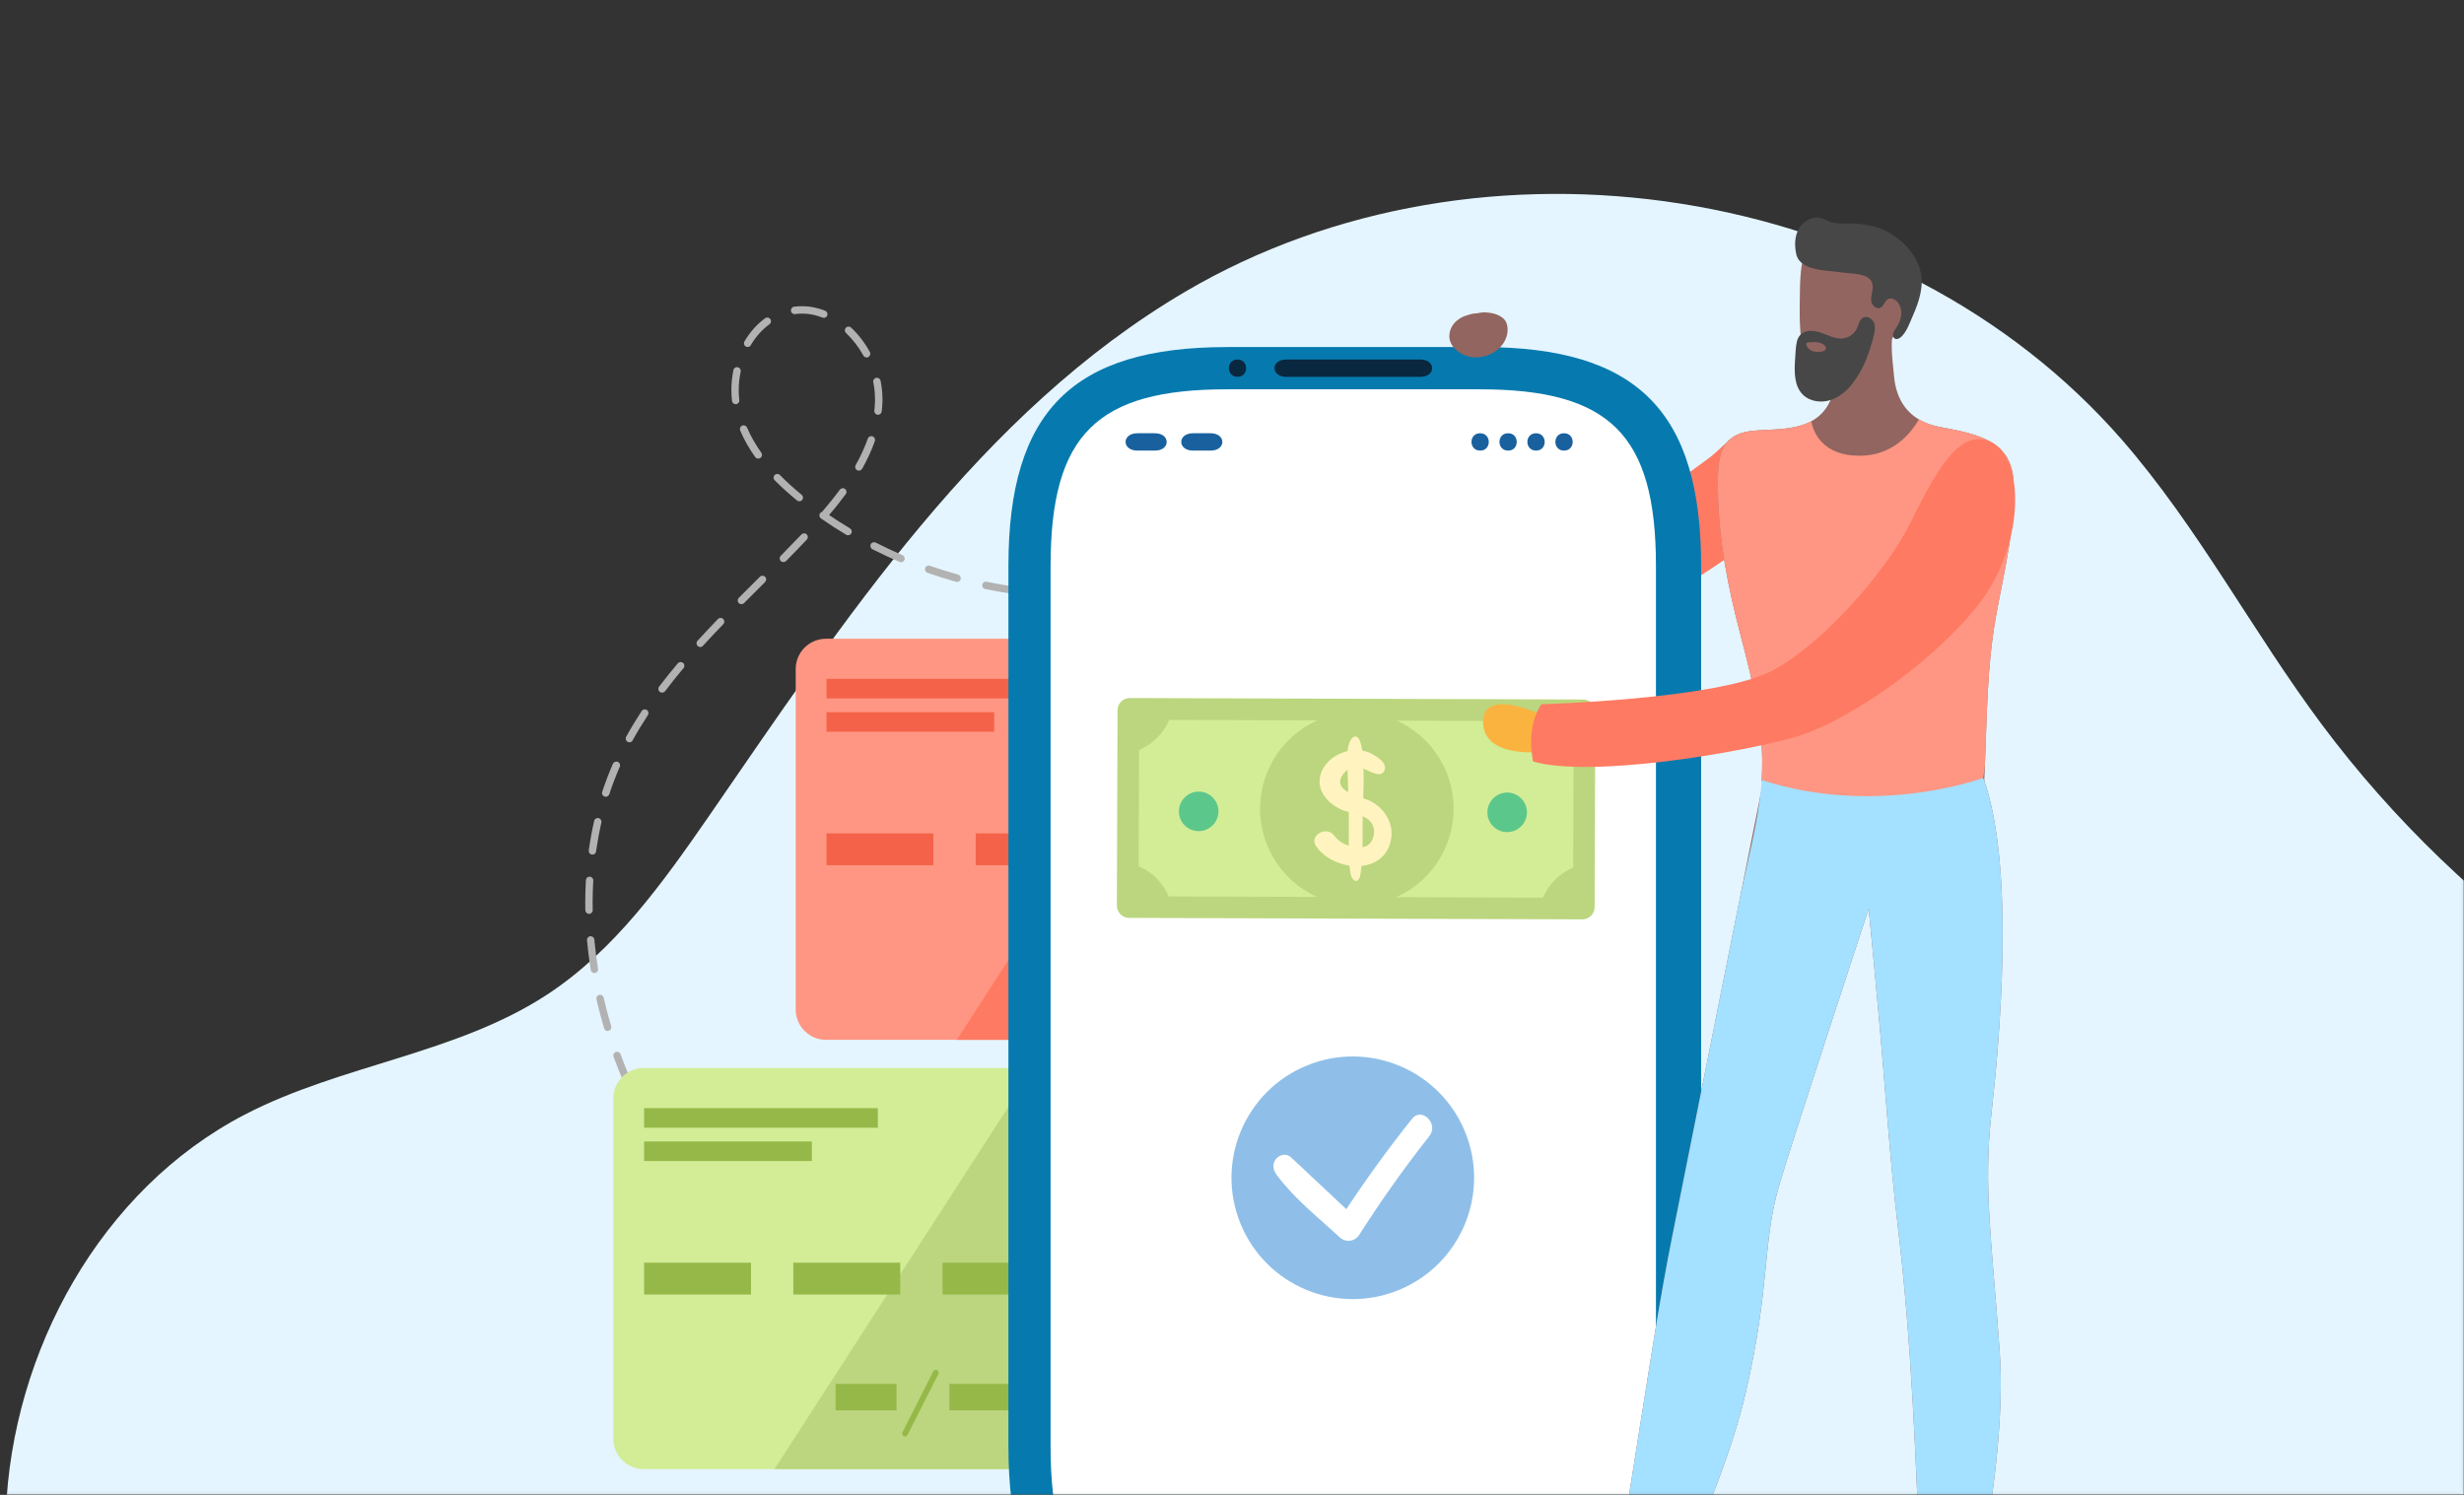
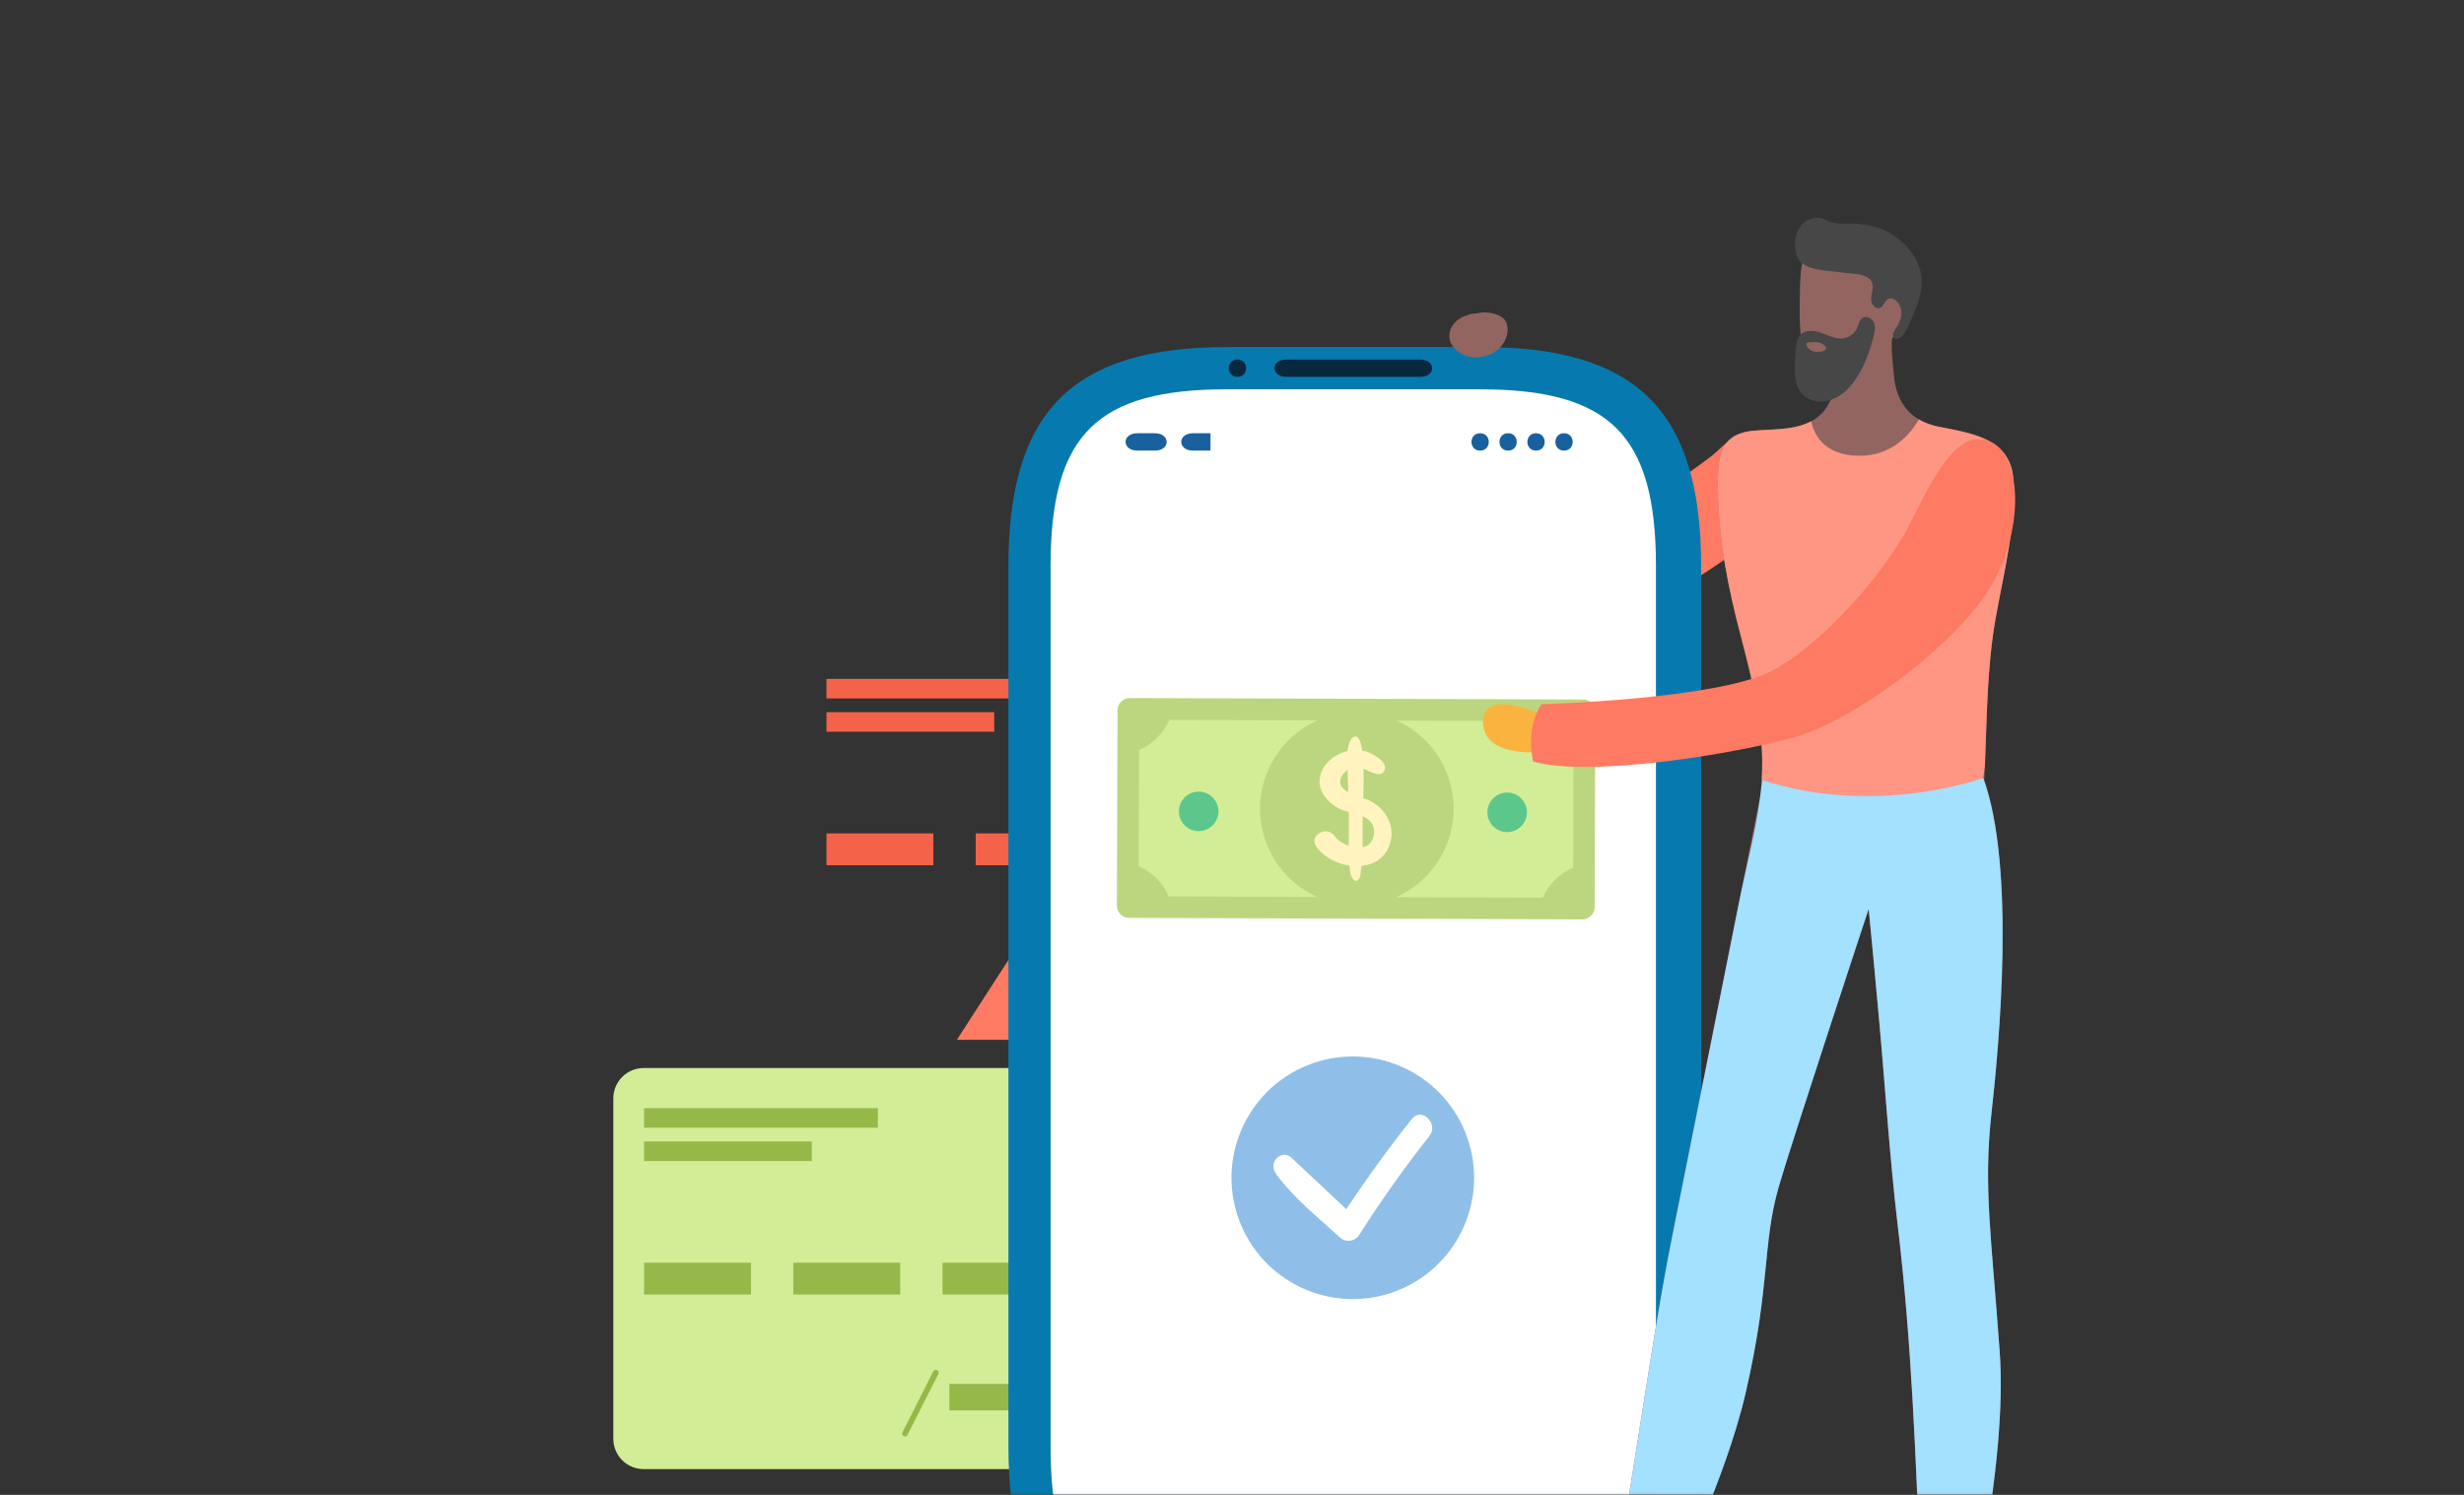
<svg xmlns="http://www.w3.org/2000/svg" width="890" height="540" viewBox="0 0 890 540" fill="none">
  <rect x="0" y="0" width="890" height="540" fill="#333333" stroke="none" />
  <mask id="mask0" mask-type="alpha" maskUnits="userSpaceOnUse" x="0" y="0" width="890" height="540">
    <rect x="0.444" y="0.444" width="889.113" height="539.113" fill="#E4F5FF" stroke="white" stroke-width="0.887" />
  </mask>
  <g mask="url(#mask0)">
-     <path d="M2.109 546.665C4.288 488.102 36.408 429.619 88.435 402.626C123.372 384.486 164.977 380.792 197.93 359.082C222.07 343.164 239.353 318.955 255.832 295.153C304.793 224.207 353.915 148.978 428.147 105.354C535.106 42.498 685.087 65.525 766.444 158.873C794.016 190.52 813.639 228.232 838.719 261.825C864.465 296.296 895.93 326.372 931.114 351.012C973.256 380.573 1020.44 402.263 1062.44 431.986C1104.42 461.755 1142.29 502.129 1153.29 552.519C1167.21 616.282 1135.53 681.421 1096.38 733.763C1074.9 762.511 1050.43 790.059 1037.86 823.74C1024.72 858.839 1025.56 898.093 1011.12 932.631C996.456 967.586 967.146 994.791 934.423 1013.79C844.441 1065.96 723.261 1057.47 641.778 993.195C608.38 966.83 581.785 932.625 548.362 906.307C476.468 849.626 381.364 834.891 291.791 815.781C183.195 792.66 70.115 751.925 22.862 644.193C9.347 613.261 0.826 580.802 2.109 546.665Z" fill="#E4F5FF" />
    <path d="M632.572 157.451C626.511 155.382 622.254 161.62 618.203 164.754C612.438 169.219 606.377 173.092 600.731 177.793C594.078 183.352 586.865 188.231 579.267 192.34C571.432 196.569 566.82 199.998 561.528 191.394C556.738 183.589 553.013 175.132 550.619 166.292C549.939 163.749 548.579 160.585 545.947 160.704C544.824 160.763 543.819 161.502 543.02 162.3C537.669 167.652 537.728 176.286 539.118 183.707C540.862 193.139 544.351 202.127 549.436 210.229C552.481 215.107 558.039 224.007 563.716 225.84C566.14 226.609 568.742 226.343 571.255 225.929C592.482 222.499 611.285 210.583 628.758 198.017C632.897 195.061 637.065 191.956 639.904 187.758C645.462 179.715 643.008 160.999 632.572 157.451Z" fill="#FF7A62" />
-     <path d="M278.27 460.427C277.974 460.427 277.678 460.338 277.412 460.131C274.633 457.854 271.854 455.489 269.223 453.064C268.691 452.562 268.632 451.704 269.134 451.172C269.637 450.64 270.494 450.61 271.026 451.083C273.628 453.478 276.348 455.814 279.097 458.061C279.689 458.534 279.748 459.362 279.304 459.953C279.038 460.249 278.654 460.427 278.27 460.427ZM262.482 445.909C262.127 445.909 261.773 445.761 261.507 445.495C259.023 442.923 256.599 440.232 254.234 437.482C253.761 436.921 253.82 436.063 254.381 435.59C254.943 435.117 255.801 435.176 256.274 435.738C258.58 438.458 261.004 441.119 263.428 443.632C263.931 444.165 263.931 445.022 263.399 445.525C263.133 445.761 262.807 445.909 262.482 445.909ZM248.528 429.588C248.114 429.588 247.729 429.411 247.463 429.056C245.305 426.217 243.206 423.231 241.196 420.245C240.782 419.624 240.959 418.796 241.58 418.382C242.201 417.968 243.029 418.146 243.443 418.766C245.423 421.723 247.493 424.65 249.622 427.459C250.065 428.051 249.947 428.908 249.355 429.352C249.089 429.499 248.823 429.588 248.528 429.588ZM236.613 411.729C236.14 411.729 235.697 411.493 235.46 411.079C233.627 407.974 231.883 404.781 230.286 401.588C229.961 400.937 230.198 400.11 230.878 399.784C231.558 399.459 232.356 399.725 232.681 400.376C234.278 403.51 235.992 406.674 237.796 409.719C238.18 410.369 237.944 411.168 237.323 411.552C237.057 411.67 236.85 411.729 236.613 411.729ZM226.886 392.6C226.384 392.6 225.881 392.304 225.645 391.801C224.196 388.49 222.866 385.119 221.624 381.748C221.358 381.039 221.742 380.27 222.422 380.034C223.132 379.767 223.9 380.152 224.137 380.832C225.349 384.143 226.679 387.484 228.099 390.737C228.394 391.417 228.099 392.215 227.419 392.511C227.241 392.54 227.064 392.6 226.886 392.6ZM219.495 372.435C218.904 372.435 218.372 372.05 218.224 371.489C217.899 370.424 217.603 369.389 217.307 368.325C216.627 365.9 216.007 363.446 215.445 360.992C215.267 360.283 215.741 359.543 216.45 359.396C217.189 359.218 217.899 359.691 218.047 360.401C218.608 362.825 219.2 365.22 219.88 367.615C220.175 368.65 220.471 369.685 220.767 370.69C220.973 371.4 220.589 372.139 219.88 372.346C219.761 372.405 219.643 372.435 219.495 372.435ZM214.706 351.501C214.055 351.501 213.494 351.028 213.375 350.378C212.814 346.83 212.341 343.193 212.015 339.645C211.956 338.906 212.488 338.255 213.228 338.196C213.908 338.137 214.617 338.669 214.676 339.408C215.001 342.927 215.445 346.475 216.007 349.964C216.125 350.703 215.622 351.383 214.883 351.501C214.854 351.501 214.765 351.501 214.706 351.501ZM212.784 330.124C212.045 330.124 211.454 329.533 211.424 328.794C211.395 327.877 211.395 326.96 211.395 326.014C211.395 323.353 211.483 320.633 211.631 317.972C211.661 317.233 212.252 316.642 213.05 316.701C213.789 316.76 214.351 317.381 214.292 318.12C214.144 320.722 214.055 323.383 214.055 326.014C214.055 326.931 214.055 327.848 214.085 328.764C214.114 329.503 213.523 330.124 212.784 330.124ZM213.996 308.718C213.937 308.718 213.878 308.718 213.819 308.718C213.08 308.599 212.577 307.949 212.666 307.21C213.168 303.602 213.819 299.995 214.617 296.536C214.765 295.826 215.474 295.353 216.214 295.531C216.923 295.708 217.396 296.418 217.219 297.127C216.45 300.527 215.8 304.046 215.297 307.564C215.238 308.215 214.676 308.718 213.996 308.718ZM218.786 287.814C218.638 287.814 218.52 287.784 218.372 287.754C217.662 287.518 217.278 286.779 217.514 286.069C218.579 282.817 219.791 279.624 221.121 276.519L221.387 275.928C221.683 275.248 222.481 274.952 223.161 275.218C223.841 275.514 224.166 276.312 223.871 276.992L223.605 277.583C222.304 280.599 221.121 283.733 220.087 286.897C219.88 287.459 219.377 287.814 218.786 287.814ZM227.359 268.151C227.152 268.151 226.916 268.092 226.709 267.974C226.059 267.619 225.822 266.791 226.177 266.141C227.862 263.066 229.754 259.932 231.765 256.857C232.178 256.236 233.006 256.058 233.627 256.472C234.248 256.886 234.425 257.714 234.011 258.335C232.031 261.351 230.168 264.426 228.512 267.442C228.305 267.885 227.832 268.151 227.359 268.151ZM239.126 250.204C238.83 250.204 238.564 250.115 238.328 249.938C237.737 249.495 237.618 248.637 238.062 248.046C240.161 245.296 242.408 242.458 244.832 239.619C245.305 239.057 246.162 238.998 246.724 239.471C247.286 239.944 247.375 240.802 246.872 241.364C244.507 244.173 242.26 246.981 240.22 249.702C239.924 249.997 239.51 250.204 239.126 250.204ZM252.933 233.735C252.608 233.735 252.282 233.617 252.016 233.38C251.484 232.878 251.425 232.02 251.928 231.488C254.352 228.857 256.806 226.225 259.319 223.623C259.821 223.091 260.679 223.062 261.211 223.594C261.743 224.096 261.773 224.954 261.24 225.486C258.757 228.058 256.303 230.66 253.908 233.292C253.642 233.587 253.288 233.735 252.933 233.735ZM267.804 218.242C267.449 218.242 267.124 218.124 266.858 217.858C266.326 217.326 266.326 216.498 266.858 215.965C268.868 213.925 274.456 208.367 274.456 208.367C274.988 207.834 275.816 207.834 276.348 208.367C276.88 208.899 276.88 209.727 276.348 210.259C276.348 210.259 270.79 215.818 268.75 217.858C268.484 218.124 268.159 218.242 267.804 218.242ZM388.102 216.202C384.525 216.202 380.888 216.025 377.281 215.758C376.542 215.699 375.981 215.049 376.04 214.31C376.099 213.571 376.69 212.979 377.488 213.068C381.036 213.334 384.613 213.482 388.132 213.482C388.871 213.482 389.462 214.103 389.462 214.842C389.432 215.611 388.841 216.202 388.102 216.202ZM398.834 215.906C398.124 215.906 397.533 215.374 397.504 214.635C397.444 213.896 398.006 213.245 398.745 213.216C402.293 212.979 405.87 212.654 409.329 212.181C410.009 212.092 410.749 212.595 410.837 213.334C410.926 214.073 410.423 214.753 409.684 214.842C406.166 215.315 402.53 215.67 398.893 215.906L398.834 215.906ZM366.697 214.635C366.638 214.635 366.579 214.635 366.52 214.635C362.972 214.132 359.365 213.511 355.847 212.772C355.108 212.624 354.665 211.915 354.812 211.176C354.96 210.436 355.67 209.963 356.409 210.141C359.868 210.88 363.416 211.471 366.904 211.974C367.643 212.063 368.146 212.743 368.057 213.482C367.939 214.132 367.348 214.635 366.697 214.635ZM345.677 210.229C345.559 210.229 345.44 210.229 345.322 210.17C341.893 209.195 338.404 208.101 335.004 206.918C334.295 206.681 333.94 205.913 334.176 205.203C334.413 204.493 335.181 204.139 335.891 204.375C339.232 205.558 342.661 206.622 346.061 207.568C346.771 207.775 347.185 208.515 347.007 209.224C346.83 209.845 346.268 210.229 345.677 210.229ZM325.455 203.104C325.277 203.104 325.1 203.074 324.923 202.985C321.611 201.566 318.33 200.029 315.107 198.403C314.457 198.077 314.191 197.249 314.516 196.599C314.841 195.949 315.669 195.682 316.319 196.008C319.483 197.604 322.705 199.142 325.957 200.531C326.637 200.827 326.963 201.625 326.667 202.305C326.46 202.808 325.957 203.104 325.455 203.104ZM282.97 203.045C282.616 203.045 282.29 202.926 282.024 202.66C281.492 202.128 281.492 201.3 282.024 200.768C284.537 198.225 287.021 195.653 289.475 193.08C289.977 192.548 290.835 192.519 291.367 193.021C291.899 193.524 291.928 194.381 291.426 194.914C288.972 197.516 286.459 200.088 283.946 202.66C283.68 202.897 283.325 203.045 282.97 203.045ZM306.326 193.347C306.09 193.347 305.853 193.287 305.646 193.169C302.572 191.336 299.497 189.355 296.541 187.285C295.92 186.871 295.772 186.014 296.215 185.423C296.393 185.186 296.629 185.009 296.925 184.92C299.349 182.082 301.448 179.48 303.34 176.907C303.784 176.316 304.612 176.168 305.203 176.612C305.794 177.055 305.942 177.883 305.499 178.474C303.695 180.928 301.744 183.412 299.467 186.044C301.921 187.729 304.464 189.325 307.006 190.863C307.627 191.247 307.864 192.075 307.479 192.696C307.213 193.11 306.77 193.347 306.326 193.347ZM288.735 181.076C288.44 181.076 288.144 180.988 287.878 180.781C284.922 178.356 282.202 175.902 279.807 173.477C279.275 172.945 279.304 172.088 279.837 171.585C280.369 171.053 281.226 171.083 281.729 171.615C284.035 173.98 286.666 176.375 289.563 178.74C290.125 179.214 290.214 180.041 289.741 180.633C289.504 180.899 289.12 181.076 288.735 181.076ZM310.229 170.018C309.992 170.018 309.785 169.959 309.579 169.841C308.928 169.486 308.692 168.658 309.076 168.008C310.879 164.814 312.328 161.591 313.451 158.457C313.688 157.748 314.457 157.393 315.166 157.629C315.876 157.866 316.231 158.635 315.994 159.344C314.841 162.626 313.304 165.967 311.441 169.309C311.175 169.752 310.702 170.018 310.229 170.018ZM273.864 165.672C273.451 165.672 273.037 165.465 272.771 165.11C270.553 161.976 268.72 158.753 267.36 155.53C267.065 154.85 267.39 154.052 268.07 153.756C268.75 153.461 269.548 153.786 269.844 154.466C271.145 157.511 272.859 160.557 274.988 163.543C275.431 164.134 275.284 164.992 274.663 165.406C274.397 165.583 274.131 165.672 273.864 165.672ZM317.147 149.824C317.088 149.824 317.029 149.824 316.999 149.824C316.26 149.735 315.728 149.085 315.817 148.345C315.935 147.251 316.024 146.128 316.053 145.004C316.053 144.709 316.053 144.383 316.053 144.088C316.053 142.107 315.846 140.096 315.432 138.086C315.284 137.346 315.758 136.637 316.467 136.489C317.206 136.341 317.916 136.814 318.064 137.524C318.507 139.712 318.744 141.929 318.744 144.058C318.744 144.383 318.744 144.738 318.744 145.063C318.714 146.246 318.625 147.429 318.477 148.612C318.389 149.321 317.827 149.824 317.147 149.824ZM265.734 146.01C265.054 146.01 264.493 145.507 264.404 144.827C264.256 143.556 264.167 142.225 264.167 140.924C264.167 138.5 264.433 136.075 264.906 133.71C265.054 132.97 265.734 132.497 266.503 132.675C267.242 132.823 267.686 133.532 267.538 134.271C267.065 136.459 266.828 138.707 266.828 140.954C266.828 142.166 266.887 143.349 267.035 144.531C267.124 145.27 266.592 145.921 265.852 146.01C265.823 146.01 265.764 146.01 265.734 146.01ZM313.038 129.127C312.565 129.127 312.121 128.89 311.855 128.447C310.14 125.342 308.041 122.622 305.587 120.286C305.055 119.784 305.026 118.926 305.528 118.394C306.031 117.862 306.888 117.832 307.42 118.335C310.081 120.848 312.358 123.805 314.191 127.146C314.545 127.796 314.309 128.624 313.658 128.979C313.481 129.068 313.245 129.127 313.038 129.127ZM270.051 125.342C269.814 125.342 269.578 125.283 269.371 125.165C268.72 124.78 268.513 123.953 268.898 123.332C270.908 119.931 273.421 117.093 276.377 114.964C276.969 114.521 277.826 114.668 278.24 115.26C278.684 115.851 278.536 116.709 277.944 117.123C275.313 119.044 273.037 121.558 271.204 124.662C270.967 125.106 270.524 125.342 270.051 125.342ZM297.575 114.816C297.427 114.816 297.25 114.787 297.073 114.728C293.85 113.456 290.568 113.013 287.198 113.456C286.459 113.574 285.779 113.042 285.69 112.303C285.602 111.564 286.104 110.884 286.843 110.795C290.657 110.293 294.382 110.825 298.019 112.244C298.699 112.51 299.054 113.279 298.787 113.988C298.61 114.491 298.107 114.816 297.575 114.816Z" fill="#B2B2B2" />
    <path d="M444.097 396.761L444.097 519.731C444.097 525.763 439.19 530.7 433.129 530.7L232.474 530.7C226.443 530.7 221.535 525.792 221.535 519.731L221.535 396.761C221.535 390.729 226.443 385.821 232.474 385.821L433.129 385.821C439.19 385.821 444.097 390.729 444.097 396.761Z" fill="#D2ED96" />
-     <path d="M444.096 396.76L444.096 519.73C444.096 525.762 439.188 530.7 433.127 530.7L279.746 530.7L373.259 385.85L433.127 385.85C439.188 385.821 444.096 390.729 444.096 396.76Z" fill="#BBD67E" />
    <path d="M317.089 400.31L232.652 400.31L232.652 407.376L317.089 407.376L317.089 400.31Z" fill="#95B848" />
    <path d="M293.23 412.343L232.652 412.343L232.652 419.41L293.23 419.41L293.23 412.343Z" fill="#95B848" />
    <path d="M271.264 456.132L232.652 456.132L232.652 467.633L271.264 467.633L271.264 456.132Z" fill="#96B848" />
    <path d="M325.158 456.132L286.547 456.132L286.547 467.633L325.158 467.633L325.158 456.132Z" fill="#96B848" />
    <path d="M379.057 456.132L340.445 456.132L340.445 467.633L379.057 467.633L379.057 456.132Z" fill="#96B848" />
    <path d="M432.951 456.132L394.34 456.132L394.34 467.633L432.951 467.633L432.951 456.132Z" fill="#749618" />
    <path d="M401.348 502.612C401.348 493.831 408.473 486.705 417.253 486.705C426.034 486.705 433.159 493.831 433.159 502.612C433.159 511.394 426.034 518.519 417.253 518.519C408.473 518.519 401.348 511.394 401.348 502.612Z" fill="#5CC78B" />
-     <path d="M323.828 499.92L301.832 499.92L301.832 509.471L323.828 509.471L323.828 499.92Z" fill="#95B848" />
    <path d="M364.924 499.92L342.928 499.92L342.928 509.471L364.924 509.471L364.924 499.92Z" fill="#95B848" />
    <path d="M326.902 518.903C326.754 518.903 326.577 518.873 326.429 518.785C325.927 518.519 325.72 517.898 325.986 517.395L337.102 495.397C337.368 494.894 337.989 494.687 338.492 494.953C338.994 495.22 339.201 495.84 338.935 496.343L327.789 518.341C327.641 518.696 327.257 518.903 326.902 518.903Z" fill="#95B848" />
-     <path d="M509.968 241.683L509.968 364.653C509.968 370.685 505.061 375.623 499 375.623L298.345 375.623C292.314 375.623 287.406 370.715 287.406 364.653L287.406 241.683C287.406 235.652 292.314 230.744 298.345 230.744L499 230.744C505.061 230.744 509.968 235.652 509.968 241.683Z" fill="#FF9683" />
    <path d="M509.969 241.683L509.969 364.653C509.969 370.684 505.061 375.622 499 375.622L345.619 375.622L439.132 230.773L499 230.773C505.061 230.743 509.969 235.651 509.969 241.683Z" fill="#FF7A62" />
    <path d="M382.96 245.231L298.523 245.231L298.523 252.298L382.96 252.298L382.96 245.231Z" fill="#F46349" />
    <path d="M359.101 257.266L298.523 257.266L298.523 264.332L359.101 264.332L359.101 257.266Z" fill="#F46349" />
    <path d="M337.135 301.054L298.523 301.054L298.523 312.556L337.135 312.556L337.135 301.054Z" fill="#F46349" />
    <path d="M391.031 301.054L352.42 301.054L352.42 312.556L391.031 312.556L391.031 301.054Z" fill="#F46349" />
    <path d="M444.928 301.054L406.316 301.054L406.316 312.556L444.928 312.556L444.928 301.054Z" fill="#749618" />
    <path d="M498.822 301.054L460.211 301.054L460.211 312.556L498.822 312.556L498.822 301.054Z" fill="#749618" />
    <path d="M467.217 347.534C467.217 338.752 474.342 331.626 483.123 331.626C491.903 331.626 499.028 338.752 499.028 347.534C499.028 356.315 491.903 363.441 483.123 363.441C474.312 363.441 467.217 356.315 467.217 347.534Z" fill="#5CC78B" />
    <path d="M389.67 344.843L367.674 344.843L367.674 354.393L389.67 354.393L389.67 344.843Z" fill="#5CC78B" />
    <path d="M430.795 344.843L408.799 344.843L408.799 354.393L430.795 354.393L430.795 344.843Z" fill="#5CC78B" />
    <path d="M392.744 363.825C392.596 363.825 392.419 363.796 392.271 363.707C391.768 363.441 391.561 362.82 391.827 362.317L402.944 340.319C403.21 339.817 403.831 339.61 404.333 339.876C404.836 340.142 405.043 340.763 404.806 341.265L393.66 363.263C393.513 363.618 393.128 363.825 392.744 363.825Z" fill="#5CC78B" />
    <path d="M535.364 125.371L443.3 125.371C387.452 125.371 364.244 148.552 364.244 204.434L364.244 522.517C364.244 578.399 387.452 601.58 443.3 601.58L535.394 601.58C591.241 601.58 614.449 578.399 614.449 522.517L614.449 204.434C614.449 148.552 591.241 125.371 535.364 125.371Z" fill="#067AAE" />
    <path d="M443.271 586.354C396.323 586.354 379.471 570.18 379.471 522.548L379.471 204.435C379.471 156.713 396.411 140.629 443.271 140.629L534.33 140.629C581.279 140.629 598.13 156.802 598.13 204.435L598.13 522.548C598.13 569.5 581.959 586.354 534.33 586.354L443.271 586.354V586.354Z" fill="white" />
    <path d="M513.013 129.864L464.615 129.864C458.909 129.864 458.909 136.132 464.615 136.132L513.042 136.132C518.719 136.132 518.719 129.864 513.013 129.864Z" fill="#0A2740" />
    <path d="M417.135 156.505L410.838 156.505C405.132 156.505 405.132 162.773 410.838 162.773L417.135 162.773C422.841 162.803 422.841 156.505 417.135 156.505Z" fill="#19619E" />
-     <path d="M437.239 156.505L430.942 156.505C425.236 156.505 425.236 162.773 430.942 162.773L437.239 162.773C442.945 162.803 442.945 156.505 437.239 156.505Z" fill="#19619E" />
+     <path d="M437.239 156.505L430.942 156.505C425.236 156.505 425.236 162.773 430.942 162.773L437.239 162.773Z" fill="#19619E" />
    <path d="M446.996 129.864C442.827 129.864 442.827 136.132 446.996 136.132C451.135 136.132 451.135 129.864 446.996 129.864Z" fill="#0A2740" />
    <path d="M534.624 156.505C530.456 156.505 530.456 162.773 534.624 162.773C538.793 162.803 538.793 156.505 534.624 156.505Z" fill="#19619E" />
    <path d="M544.736 156.505C540.567 156.505 540.567 162.773 544.736 162.773C548.875 162.803 548.904 156.505 544.736 156.505Z" fill="#19619E" />
    <path d="M554.818 156.505C550.649 156.505 550.649 162.773 554.818 162.773C558.986 162.803 558.986 156.505 554.818 156.505Z" fill="#19619E" />
    <path d="M564.929 156.505C560.761 156.505 560.761 162.773 564.929 162.773C569.098 162.803 569.098 156.505 564.929 156.505Z" fill="#19619E" />
    <path d="M407.841 256.092L407.613 327.704L572.377 328.228L572.604 256.616L407.841 256.092Z" fill="#D2ED96" />
    <path d="M502.216 324.925C520.318 318.231 529.566 298.129 522.873 280.027C516.179 261.924 496.08 252.675 477.978 259.369C459.877 266.062 450.629 286.164 457.322 304.267C464.015 322.37 484.115 331.619 502.216 324.925Z" fill="#BBD67E" />
    <path d="M425.828 293.077C425.828 289.144 429.051 285.951 432.983 285.951C436.915 285.951 440.108 289.174 440.108 293.106C440.108 297.039 436.885 300.232 432.953 300.232C428.992 300.232 425.799 297.039 425.828 293.077Z" fill="#5CC78B" />
    <path d="M537.256 293.432C537.256 289.499 540.479 286.306 544.411 286.306C548.343 286.306 551.536 289.529 551.536 293.461C551.536 297.394 548.313 300.587 544.381 300.587C540.419 300.587 537.226 297.394 537.256 293.432Z" fill="#5CC78B" />
    <path d="M555.971 252.628L408.089 252.155C405.635 252.155 403.654 254.136 403.654 256.561L403.418 327.138C403.418 329.592 405.399 331.573 407.823 331.573L571.552 332.105C574.006 332.105 575.986 330.124 575.986 327.699L576.223 257.123C576.223 254.668 574.242 252.687 571.818 252.687L555.971 252.628ZM568.241 313.418C563.333 315.459 559.401 319.361 557.302 324.27L422.132 323.826C420.092 318.918 416.19 314.985 411.282 312.916L411.43 270.901C416.338 268.861 420.27 264.958 422.339 260.05L557.509 260.493C559.549 265.401 563.481 269.363 568.359 271.403L568.241 313.418Z" fill="#BBD67E" />
    <path d="M495.274 289.5C491.727 287.578 480.433 286.011 485.222 279.565C486.76 277.496 489.007 276.993 491.49 277.348C493.441 277.614 498.231 281.428 499.887 278.678C501.72 275.633 496.753 272.972 495.038 272.085C493.205 271.168 491.106 270.843 489.095 270.961C484.956 271.227 480.758 273.327 478.393 276.816C477.506 278.117 476.915 279.595 476.708 281.162C476.028 286.218 479.93 290.269 484.158 292.309C488.031 294.171 494.713 293.876 496.132 298.932C496.309 299.523 496.339 300.174 496.309 300.795C496.191 303.042 494.92 305.437 492.732 305.91C489.066 306.708 484.217 305.082 482.03 301.977C479.221 298.015 472.598 301.8 475.437 305.791C482.089 315.135 500.862 316.465 502.577 302.332C503.168 296.951 499.886 292.013 495.274 289.5Z" fill="#FFF4BF" />
    <path d="M491.195 267.619C490.781 266.614 490.249 266.052 489.598 266.052C487.44 266.111 486.671 270.339 486.671 272.291C486.642 279.15 487.056 285.862 487.174 292.633C487.263 296.477 487.115 300.35 487.174 304.194C487.204 308.097 487.174 311.911 487.854 315.784C488.12 317.233 489.687 319.51 490.958 317.322C491.254 316.819 491.343 316.228 491.431 315.636C492.555 308.067 492.023 300.291 492.23 292.633C492.289 289.706 493.353 272.853 491.195 267.619Z" fill="#FFF4BF" />
    <path d="M505.247 466.007C527.638 456.83 538.351 431.238 529.175 408.846C519.999 386.453 494.409 375.74 472.018 384.916C449.628 394.093 438.915 419.685 448.091 442.077C457.267 464.47 482.857 475.183 505.247 466.007Z" fill="#8FBFE8" />
    <path d="M509.998 404.189C501.601 414.715 493.708 425.596 486.287 436.802C479.044 429.942 472.983 424.354 466.331 418.086C463.227 415.188 457.461 419.505 461.157 424.443C467.779 433.283 475.851 439.522 483.892 446.943C486.08 448.983 489.391 448.54 490.988 446.027C498.822 433.727 507.219 421.87 516.265 410.428C519.813 406.052 513.575 399.695 509.998 404.189Z" fill="white" />
    <path d="M720.793 223.503C717.718 241.096 717.688 258.866 716.949 276.665C716.89 278.705 716.801 280.775 716.683 282.815C716.654 283.584 716.299 284.234 715.767 284.737C715.767 285.358 715.382 286.008 714.584 286.304C710.445 287.871 705.744 288.048 701.428 289.113C697.318 290.118 693.209 291.005 689.04 291.449C679.52 292.513 669.734 292.631 660.215 292.099C654.45 291.774 645.344 291.951 640.347 288.462C638.869 287.398 637.953 286.511 637.332 285.092C637.095 285.003 636.918 284.826 636.918 284.5C636.918 284.441 636.947 284.412 636.947 284.353C636.77 283.909 636.74 283.406 636.77 282.874C636.474 282.579 636.297 282.194 636.327 281.751C637.48 263.656 633.252 246.861 628.699 229.476C624.146 212.09 620.746 195.119 620.509 177.053C620.391 166.35 620.421 156.889 633.134 155.617C639.49 154.996 646.438 155.469 652.469 152.986C653.09 152.749 653.651 152.454 654.213 152.187C662.669 147.664 663.082 138.409 664.235 129.48C664.324 128.829 664.886 128.622 665.3 128.829C666.423 121.704 670.888 114.194 678.16 114.342C680.614 114.371 682.447 115.051 683.275 116.589C683.364 116.5 683.452 116.411 683.541 116.352C683.985 116.027 684.635 116.559 684.458 117.062C682.388 122.739 683.6 129.776 684.103 135.659C684.724 142.874 687.68 148.344 693.12 151.507C695.101 152.69 697.437 153.577 700.097 154.109C712.041 156.534 726.292 158.19 727.238 173.328C728.272 189.797 723.631 207.419 720.793 223.503Z" fill="#926560" />
    <path d="M722.27 487.982C723.068 498.833 722.625 509.744 721.738 520.595C720.496 535.408 718.279 550.162 715.529 564.768C715.411 565.359 715.293 565.951 715.204 566.542C713.43 575.324 711.035 584.341 710.799 593.359C710.769 594.601 710.769 595.843 710.829 597.085C710.917 598.682 711.065 600.367 710.415 601.845C708.168 607.197 701.368 606.251 696.844 606.251C693.711 606.251 672.542 607.966 672.158 604.536C672.04 603.531 672.897 602.703 673.725 602.111C677.45 599.391 682.151 596.878 686.319 594.926C687.384 594.453 688.3 593.921 689.099 593.359C693.356 590.344 694.42 586.116 694.184 580.173C694.006 576.092 693.829 571.982 693.651 567.902C691.937 526.242 690.488 484.759 685.521 443.247C682.506 417.908 680.939 392.451 678.603 366.993C677.421 354.102 676.238 341.211 674.967 328.32C674.967 328.32 646.821 413.532 642.446 428.848C636.533 449.545 639.489 464.328 630.62 502.766C630.117 504.954 629.585 507.142 628.994 509.33C624.559 525.621 618.35 541.41 611.61 556.874C610.398 559.653 609.185 562.432 607.914 565.182C606.259 568.878 604.514 572.544 602.77 576.181C599.902 582.183 596.561 587.091 595.261 593.359C594.965 594.808 594.788 596.346 594.728 597.972C594.64 600.13 594.699 602.525 593.309 604.211C591.89 605.896 589.436 606.251 587.249 606.428C578.202 607.167 569.096 607.256 560.049 606.665C558.955 606.606 557.773 606.517 556.886 605.866C554.491 604.181 556.767 601.786 558.423 600.781C563.301 597.883 569.185 596.346 573.885 593.359C575.777 592.206 577.463 590.787 578.793 588.984C582.814 583.573 582.725 576.21 583.73 569.794C584.085 567.459 584.469 565.123 584.824 562.787C585.297 559.83 585.741 556.874 586.214 553.917C588.165 541.469 590.146 529.051 592.127 516.603C595.881 493.245 599.37 469.769 604.012 446.588C609.925 417.021 636.533 283.969 636.533 283.969C636.533 283.969 638.247 283.082 641.174 281.692C656.696 274.419 706.394 253.663 716.357 281.012C728.183 313.536 722.034 377.992 719.314 402.237C716.357 428.848 719.314 446.588 722.27 487.982Z" fill="#926560" />
    <path d="M722.27 487.982C723.068 498.833 722.625 509.743 721.738 520.594C720.496 535.408 718.279 550.162 715.529 564.768C715.411 565.359 715.293 565.95 715.204 566.542C706.039 569.498 698.204 568.818 693.651 567.902C691.937 526.242 690.488 484.759 685.521 443.247C682.506 417.908 680.939 392.45 678.603 366.993C677.421 354.102 676.238 341.211 674.967 328.319C674.967 328.319 646.821 413.532 642.446 428.848C636.533 449.545 639.489 464.328 630.62 502.765C630.117 504.953 629.585 507.141 628.994 509.329C624.559 525.621 618.35 541.41 611.61 556.873C610.398 559.653 609.185 562.432 607.914 565.182C599.163 566.985 590.146 564.679 584.824 562.787C585.297 559.83 585.741 556.873 586.214 553.917C588.165 541.469 590.146 529.051 592.127 516.603C595.881 493.245 599.37 469.768 604.012 446.588C607.471 429.35 610.9 412.113 614.359 394.875C618.942 371.901 623.554 348.928 628.136 325.954C630.915 312.028 634.936 297.688 636.237 283.555C636.326 282.668 636.444 281.751 636.592 280.864C636.651 280.45 636.74 279.977 637.094 279.74C637.567 279.445 638.188 279.77 638.691 280.095C642.446 282.49 647.649 281.662 651.965 281.603C656.991 281.544 662.017 281.515 667.043 281.455C678.278 281.367 689.512 281.248 700.747 281.16C705.95 281.101 711.154 281.071 716.357 281.012C728.183 313.536 722.033 377.992 719.314 402.237C716.357 428.848 719.314 446.588 722.27 487.982Z" fill="#A4E0FF" />
    <path d="M657.377 83.445C661.486 81.05 666.187 80.4 670.533 81.493C673.756 81.907 676.978 83.208 679.61 84.687C685.759 88.117 688.656 95.656 688.627 103.225C688.656 103.551 688.715 103.876 688.775 104.172C689.336 109.257 688.834 113.308 686.291 116.945C683.276 124.957 674.17 133.236 668.671 134.981C648.419 141.456 649.986 119.192 650.134 105.236C650.193 98.583 650.725 87.318 657.377 83.445Z" fill="#926560" />
    <path d="M653.472 79.246C654.862 78.625 656.399 78.418 657.877 78.832C658.764 79.069 659.563 79.512 660.39 79.867C663.79 81.316 666.983 80.517 670.472 80.813C673.694 81.079 677.035 81.582 680.021 82.883C686.171 85.573 691.906 91.102 693.621 97.755C695.04 103.284 693.178 108.931 690.96 113.958C689.925 116.323 688.891 119.369 687.117 121.29C684.693 123.892 682.623 121.764 684.545 119.014C685.639 117.476 686.526 115.732 686.732 113.84C686.939 111.947 686.378 109.937 684.959 108.665C684.131 107.956 682.919 107.512 681.943 108.044C680.701 108.724 680.465 110.587 679.193 111.179C677.863 111.799 676.296 110.498 675.971 109.05C675.646 107.601 676.119 106.123 676.355 104.674C677.36 98.435 669.644 99.085 665.505 98.435C660.479 97.637 650.25 98.051 648.831 91.871C648.121 88.737 648.18 85.307 649.806 82.528C650.604 81.138 651.964 79.926 653.472 79.246Z" fill="#474747" />
    <path d="M544.174 116.736C543.434 114.548 540.508 113.159 537.374 112.922C536.102 112.715 534.683 112.922 533.442 113.188C532.939 113.218 532.407 113.247 531.904 113.336C531.313 113.425 530.781 113.602 530.278 113.78C529.332 114.016 528.416 114.371 527.529 114.903C524.661 116.618 523.508 119.013 523.508 121.526C523.478 126.05 529.835 130.84 536.871 128.504C542.932 126.553 545.622 120.994 544.174 116.736Z" fill="#926560" />
    <path d="M559.341 271.403C559.341 271.403 535.689 274.951 535.689 260.729C535.689 246.478 562.298 260.729 562.298 260.729L559.341 271.403Z" fill="#FBB340" />
    <path d="M720.793 223.504C717.718 241.097 717.688 258.867 716.949 276.666C716.565 279.445 716.358 281.012 716.358 281.012C716.358 281.012 677.806 295.352 636.327 281.752C637.48 263.656 633.252 246.862 628.699 229.477C624.146 212.091 620.746 195.12 620.509 177.054C620.391 166.351 620.421 156.89 633.134 155.618C639.49 154.997 646.438 155.47 652.469 152.987C653.09 152.75 653.651 152.454 654.213 152.188C655.07 156.357 658.411 164.636 671.686 164.636C683.512 164.636 690.075 156.771 693.12 151.508C695.101 152.691 697.437 153.578 700.097 154.11C712.041 156.535 726.292 158.19 727.238 173.329C728.272 189.798 723.631 207.42 720.793 223.504Z" fill="#FF9683" />
    <path d="M556.739 254.402C556.739 254.402 619.386 252.658 639.519 242.575C657.258 233.705 680.91 207.095 689.779 189.355C698.649 171.614 707.518 153.874 719.344 159.787C731.17 165.701 731.17 195.268 716.387 215.965C701.605 236.662 668.493 260.493 648.389 266.229C627.694 272.143 574.477 281.013 553.782 275.099C553.782 275.099 550.826 263.272 556.739 254.402Z" fill="#FF7A62" />
    <path d="M676.92 116.707C676.329 115.14 674.436 113.957 672.958 114.726C671.657 115.436 671.391 117.151 670.8 118.511C669.884 120.521 667.873 122 665.685 122.266C662.995 122.561 660.452 121.172 657.939 120.255C655.397 119.339 652.174 119.013 650.312 120.935C648.981 122.325 648.774 124.424 648.627 126.316C648.567 127.44 648.479 128.564 648.39 129.658C648.094 134.181 647.976 139.296 651.14 142.519C653.741 145.121 657.939 145.653 661.399 144.441C664.858 143.258 667.666 140.627 669.795 137.641C673.254 132.91 675.264 127.292 676.713 121.615C677.127 119.989 677.482 118.245 676.92 116.707ZM658.945 126.671C658.56 126.908 658.117 126.997 657.673 127.026C656.609 127.144 655.515 127.144 654.51 126.76C653.534 126.346 652.647 125.518 652.47 124.454C652.44 124.306 652.411 124.099 652.529 123.951C652.647 123.803 652.884 123.744 653.091 123.715C655.19 123.478 657.644 123.33 659.122 124.868C659.299 125.045 659.477 125.282 659.506 125.548C659.595 125.991 659.329 126.435 658.945 126.671Z" fill="#474747" />
  </g>
</svg>